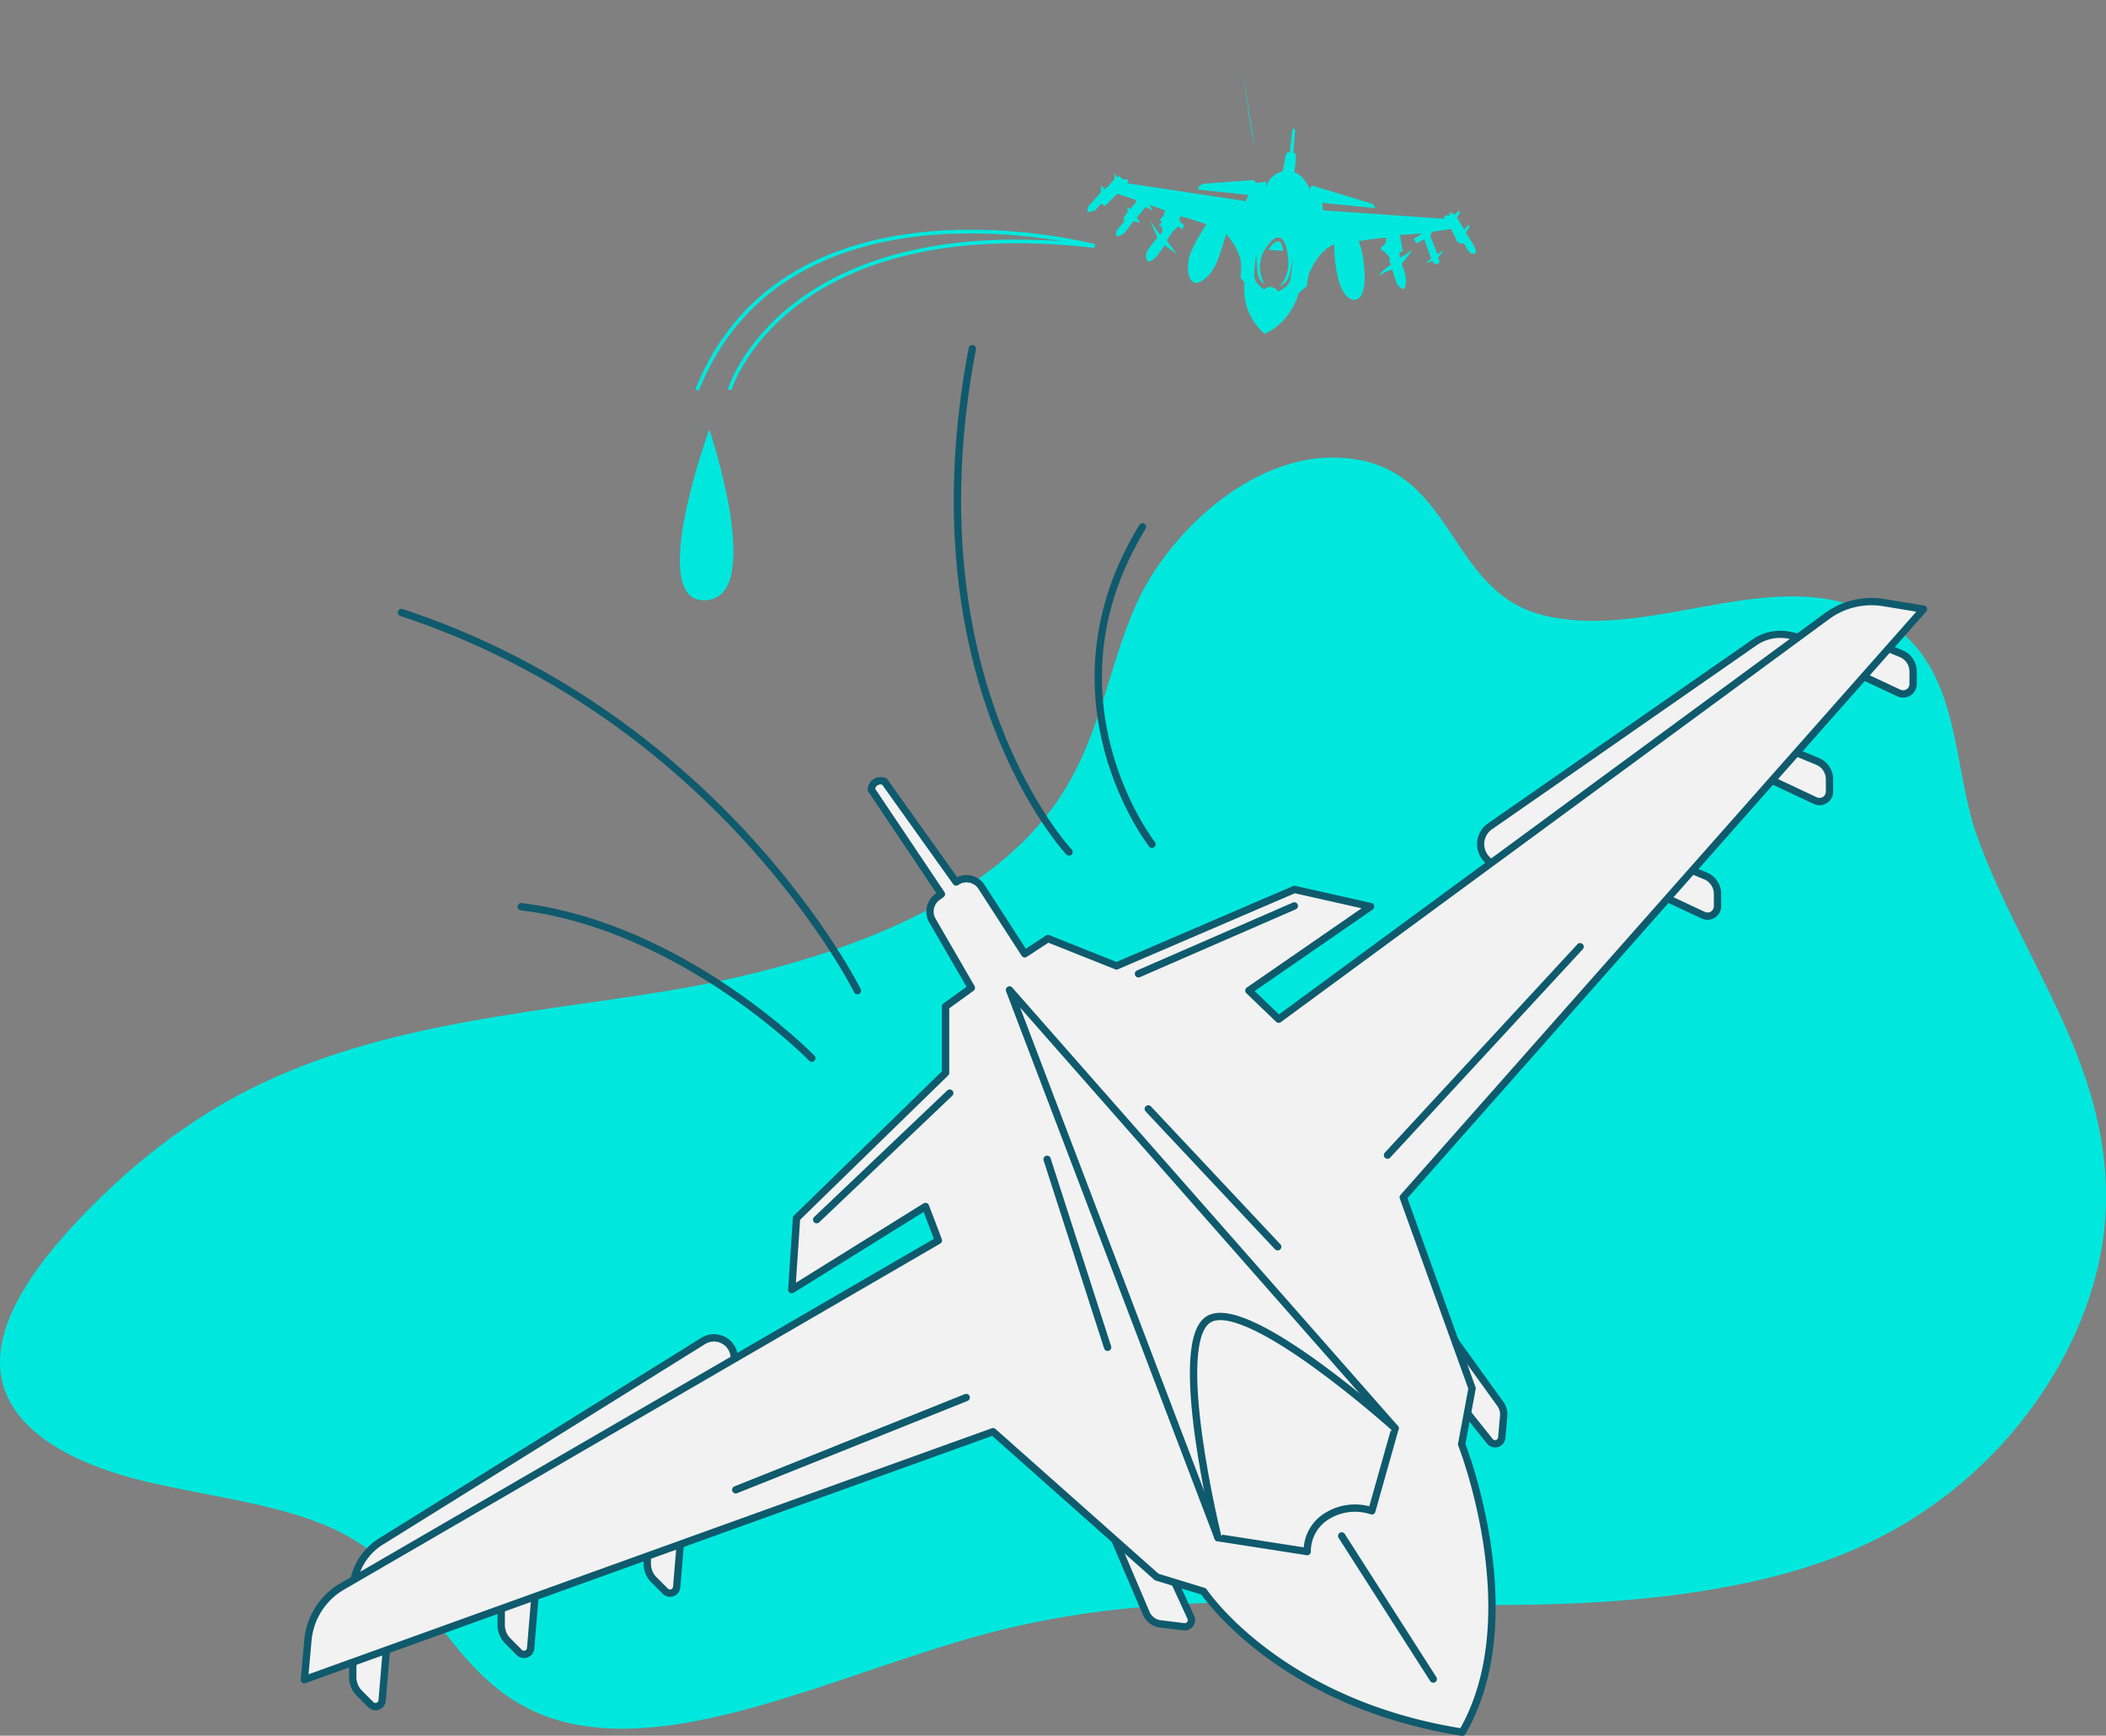
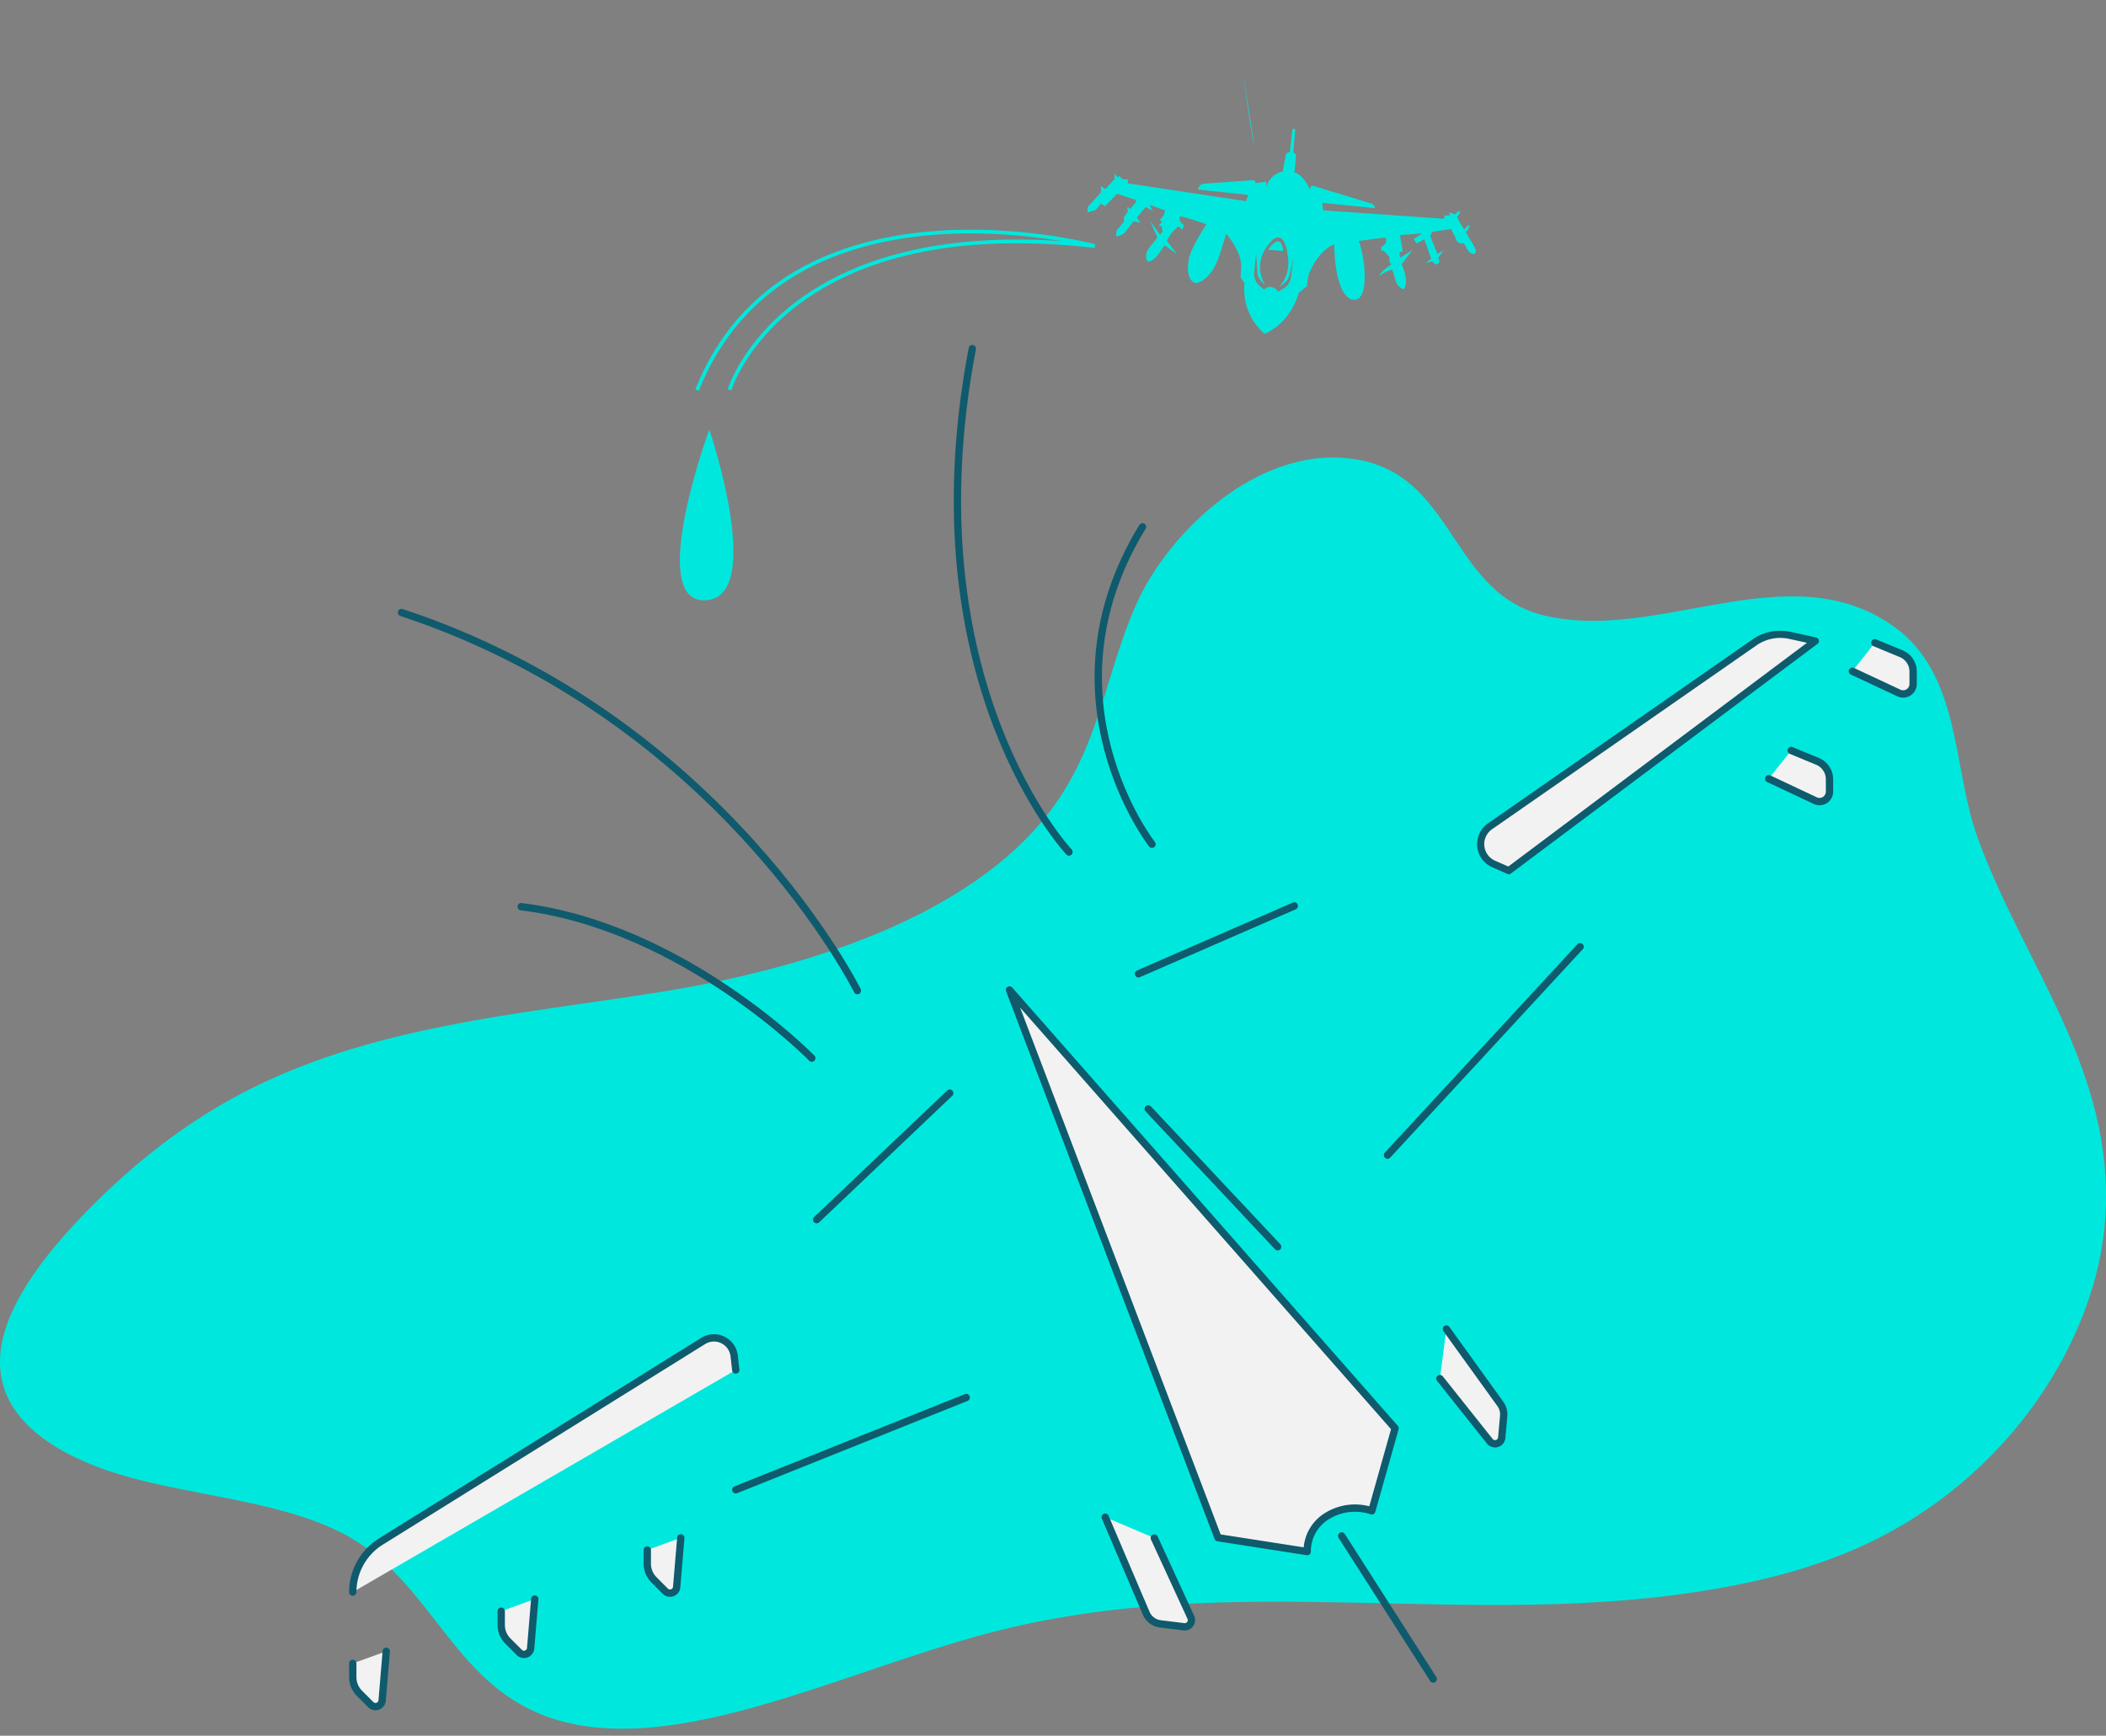
<svg xmlns="http://www.w3.org/2000/svg" viewBox="0 0 565.17 465.85">
  <rect x="0" y="0" width="565.17" height="465.85" fill="#808080" stroke="none" />
  <g>
    <g>
      <path d="M358.12,122.8c-22.92-.34-44.82,20.69-53.15,39.29s-9.76,38-23.2,55.66C260.17,246.18,216,260,177.61,266.18s-78.67,9-113.91,27.89C47.08,303,32.83,314.92,20.84,327.65,9.22,340-.89,354.3.06,367.28,1.28,383.79,19.81,393,39,397.6s40.75,6.44,55.9,15.6c21.82,13.18,27.43,39.9,53.82,48.18,32.67,10.24,76.63-12.46,116.3-23,66.6-17.64,128.94-.38,195.65-12,13.06-2.27,26.33-5.7,38.76-11.33C539.55,396.89,563,358.81,565,326.65c2.51-39.68-22.15-68-34.43-102.25-6.67-18.64-4.25-43.49-22.53-56.39-28.2-19.91-63.42,4.82-94.07-2.94C387.45,158.36,390.74,123.29,358.12,122.8Z" style="fill:#00e8dd" />
      <line x1="201.88" y1="109.08" x2="177.93" y2="126.67" style="fill:#00e8dd" />
      <path d="M177.72,106.55c.41.31,24.18,20.69,24.18,20.69" style="fill:#00e8dd" />
      <path d="M190.35,115.26s-17,46.42-1.14,45.86C205.66,160.53,190.35,115.26,190.35,115.26Z" style="fill:#00e8dd" />
      <path d="M344.31,67.29,340.48,67a5.2,5.2,0,0,1,2.2-2.14C344,64.37,344.31,67.29,344.31,67.29Z" style="fill:#00e8dd" />
      <path d="M394.7,64.57c-.76-1.22-1.3-2.14-1.3-2.14l1.05-1.7-.41-.34-1.13,1.23L391,58.34l.82-1.25-.39-.54-.9,1L388.87,57l.2.85-1.33-.06-.24.92-32.43-2.26-.24-2L369,55.86a1.43,1.43,0,0,0-1-1.24l-15.49-4.71a.71.71,0,0,0-.92.74l.05.47s-1.61-4.13-4.28-4.82c.17-1.11.34-3.27.42-4.42a.85.85,0,0,0-.7-.9l.49-6a.38.38,0,0,0-.33-.4h-.05a.37.37,0,0,0-.37.33l-.68,6-.31,0a.86.86,0,0,0-.76.68L344.23,46a6,6,0,0,0-4.43,4.2c0-.79,0-1.45,0-1.45l-2.88.4s0-.06,0-.09a.72.72,0,0,0-.77-.71l-13,.95a1.76,1.76,0,0,0-1.62,1.58L335,52.31,334.37,54l-31.75-4.8.14-1-1.43-.1-1.1-.91-.37.45-.75-1.22,0,1.66-2.51,2.71-1.15-.95,0,1.79-3.51,3.91-.14,1.49L294,56.4l1.49-1.79,1,.74L299.84,52l5,1.66v.6l-1.53,1.84-.75-.58.08,1.34-1,1.4,0,1.25-1.81,2.12a2.74,2.74,0,0,0-.22,1.8,4,4,0,0,0,2.17-.92l2.41-3.14,1.88.41-1-1.37,2.35-2.82,1.85.89-.76-1.5,4.18,1.5-.43,1.41L311.26,59l.54.58-.83,1,.8.18.22,1.41-.69.83-2.7-3.78,2,4.5-2.46,3.14s-1.22,1.87-.12,3.36c1.34,0,2.65-1.74,2.65-1.74l1.89-2.67,3.33,2.44-2.74-3.6a10.34,10.34,0,0,1,3.09-3.9l1.09.91.41-1.23s-1.77-.94-1-2.4a59.61,59.61,0,0,1,7,2.18s-3.93,6-4.59,8.87-.44,5.48,1,6.58,4.68-1.46,6.15-4.76,2.65-8.08,2.77-8.08,4.37,5,4,9.07l-.14,2.6L334,76a15.64,15.64,0,0,0,5.4,13.61c7.36-3.35,9.13-11,9.13-11l2.26-1.87a12.5,12.5,0,0,1,.49-3.3c.41-.9,2.64-6.29,6.83-7.87-.15,4.94,1.17,15,5.38,14.87s2.72-11.92,1.13-15.75c4.64-.67,7.25-.93,7.25-.93s.78,1.48-1.25,2.58c.06.42.11,1,.11,1l.53-.09,1.56,1.63.13,1.66.51.39S370.38,72.9,370.2,74a11,11,0,0,1,3.42-1.66l1.06,3.32a3.28,3.28,0,0,0,2,2c1.68-2.28-.55-6.76-.55-6.76l2.94-3.8-3.4,2.12-.1-1.54.88-.14-.76-4.46,6-.43-2.28,1.48.72,1.22,2.1-1.12,1.85,5.17-1.48,1.25,1.78-.56s.81,1.29,1.55.67,0-1.57,0-1.57l1.49-2-1.66,1-2-5,.48-.44-.09-.5,5.25-.8,1.26,2.46a1.64,1.64,0,0,0,2.16,1.34c.71,1.2.88,1.56.88,1.56s1.07,1.73,2,1.27S395.47,65.79,394.7,64.57Zm-48.27,9.8a4.18,4.18,0,0,1-2,3.08l-1.42.83A2.73,2.73,0,0,0,341.05,77a2.23,2.23,0,0,0-1.82.74l-1.17-1a4.15,4.15,0,0,1-1.48-3.61l.51-5.18.35,5.11a4.19,4.19,0,0,0,1.33,2.77l.79.73A9.14,9.14,0,0,1,340,66.16c3.94-5.68,5.31.18,5.45,1.46s1.29,5.82-2.32,9.48l1.25-.87a4.15,4.15,0,0,0,1.69-2.52L347.11,69Z" style="fill:#00e8dd" />
      <path d="M344.31,67.29,340.48,67a5.2,5.2,0,0,1,2.2-2.14C344,64.37,344.31,67.29,344.31,67.29Z" style="fill:#00e8dd" />
      <path d="M344.31,67.29,340.48,67a5.2,5.2,0,0,1,2.2-2.14C344,64.37,344.31,67.29,344.31,67.29Z" style="fill:#00e8dd" />
      <line x1="339.4" y1="89.56" x2="339.07" y2="92.45" style="fill:#00e8dd" />
      <path d="M195.78,104.61s14.46-48.09,98-38.58c0,0-82.52-22-106.72,38.67" style="fill:none;stroke:#00e8dd;stroke-miterlimit:10" />
      <line x1="359.93" y1="44.36" x2="370.89" y2="21.9" style="fill:#00e8dd" />
      <line x1="353.32" y1="32.41" x2="359.78" y2="10.62" style="fill:#00e8dd" />
      <path d="M336.56,38.7c-.54-1-3-19.08-3-19.08" style="fill:#00e8dd" />
      <line x1="344.32" y1="25.62" x2="344.12" style="fill:#00e8dd" />
      <line x1="325.01" y1="38.7" x2="321.23" y2="25.62" style="fill:#00e8dd" />
      <path d="M286.88,228.67s-43-45.74-25.95-135.1" style="fill:none;stroke:#0f5a6d;stroke-linecap:round;stroke-linejoin:round;stroke-width:1.965px" />
      <path d="M230.09,265.88S193.8,192.77,107.74,164.39" style="fill:none;stroke:#0f5a6d;stroke-linecap:round;stroke-linejoin:round;stroke-width:1.965px" />
      <path d="M217.86,284s-34.38-35.26-78-40.66" style="fill:none;stroke:#0f5a6d;stroke-linecap:round;stroke-linejoin:round;stroke-width:1.965px" />
      <path d="M309.15,226.59s-30.67-39.21-2.55-85.19" style="fill:none;stroke:#0f5a6d;stroke-linecap:round;stroke-linejoin:round;stroke-width:1.965px" />
      <path d="M388.15,356.69l14.5,20.13a4.78,4.78,0,0,1,.88,3.21l-.52,5.8a1.8,1.8,0,0,1-3.2,1L386.42,370" style="fill:#f2f2f2;stroke:#0f5a6d;stroke-linecap:round;stroke-linejoin:round;stroke-width:1.965px" />
      <path d="M309.77,412.78l9.8,21.29a1.8,1.8,0,0,1-1.85,2.54l-6.33-.78A4.77,4.77,0,0,1,307.6,433l-11-25.8" style="fill:#f2f2f2;stroke:#0f5a6d;stroke-linecap:round;stroke-linejoin:round;stroke-width:1.965px" />
      <path d="M503.13,172.52l7.09,2.93a5.18,5.18,0,0,1,3.19,4.78v3.32A2.68,2.68,0,0,1,509.6,186l-12.49-5.84" style="fill:#f2f2f2;stroke:#0f5a6d;stroke-linecap:round;stroke-linejoin:round;stroke-width:1.965px" />
      <path d="M480.69,201.42l7.08,2.93a5.2,5.2,0,0,1,3.2,4.79v3.32a2.68,2.68,0,0,1-3.82,2.42L474.66,209" style="fill:#f2f2f2;stroke:#0f5a6d;stroke-linecap:round;stroke-linejoin:round;stroke-width:1.965px" />
-       <path d="M450.63,232.17l7.08,2.93a5.18,5.18,0,0,1,3.2,4.79v3.32a2.67,2.67,0,0,1-3.81,2.42l-12.5-5.84" style="fill:#f2f2f2;stroke:#0f5a6d;stroke-linecap:round;stroke-linejoin:round;stroke-width:1.965px" />
      <path d="M404.9,233.67l-4.06-1.79a5.81,5.81,0,0,1-1-10.09l71-49.38a12.14,12.14,0,0,1,9.51-1.88l6.82,1.5Z" style="fill:#f2f2f2;stroke:#0f5a6d;stroke-linecap:round;stroke-linejoin:round;stroke-width:1.919px" />
      <path d="M94.67,427.31h0a16,16,0,0,1,7.53-13.57l86.51-53.84a5.46,5.46,0,0,1,8.31,4l.43,3.79" style="fill:#f2f2f2;stroke:#0f5a6d;stroke-linecap:round;stroke-linejoin:round;stroke-width:1.965px" />
      <path d="M94.67,446.44v3.7a6.09,6.09,0,0,0,1.78,4.31l3.1,3.11a1.79,1.79,0,0,0,3-1.12l1.11-13.25" style="fill:#f2f2f2;stroke:#0f5a6d;stroke-linecap:round;stroke-linejoin:round;stroke-width:1.965px" />
      <path d="M134.51,432.43v3.7a6.09,6.09,0,0,0,1.78,4.3l3.11,3.11a1.79,1.79,0,0,0,3-1.11l1.11-13.26" style="fill:#f2f2f2;stroke:#0f5a6d;stroke-linecap:round;stroke-linejoin:round;stroke-width:1.965px" />
      <path d="M173.71,416v3.7a6.09,6.09,0,0,0,1.78,4.3l3.1,3.11a1.79,1.79,0,0,0,3-1.12l1.11-13.25" style="fill:#f2f2f2;stroke:#0f5a6d;stroke-linecap:round;stroke-linejoin:round;stroke-width:1.965px" />
-       <path d="M343.15,273.54,490.26,165.39a20.2,20.2,0,0,1,15.24-3.66l10.68,1.76L376.58,321.35l18.47,51.28-2.8,15s18.2,46.19.17,77.27c-49.54-7.81-69.4-37.78-69.4-37.78l-12.61-3.87-43.92-39L81.69,450.81l.94-10.56a18.62,18.62,0,0,1,9.2-14.46l160-92.87-3.47-9.11-35.88,22.31,1.28-19.18,40-39V270.12l6.92-5-10.46-18.06a4.8,4.8,0,0,1,1.32-6.28l1.1-.81-18.78-28h0a2.42,2.42,0,0,1,2.75-2.4l.68.1,19.3,27.05h0a4.81,4.81,0,0,1,6.81,1.31L275,256l6.24-4.09,18.39,7.33,47.76-20.52,20.42,4.59-32.66,22.55Z" style="fill:#f2f2f2;stroke:#0f5a6d;stroke-linecap:round;stroke-linejoin:round;stroke-width:1.965px" />
      <path d="M368.14,405.5a14.21,14.21,0,0,0-11.7,1.21,11.06,11.06,0,0,0-5.64,9.72l-23.94-3.73-55.95-147L374.39,383.33Z" style="fill:#f2f2f2;stroke:#0f5a6d;stroke-linecap:round;stroke-linejoin:round;stroke-width:1.965px" />
-       <line x1="281" y1="311.14" x2="297.24" y2="361.6" style="fill:#f2f2f2;stroke:#0f5a6d;stroke-linecap:round;stroke-linejoin:round;stroke-width:1.965px" />
      <line x1="308.15" y1="297.62" x2="342.88" y2="334.62" style="fill:#f2f2f2;stroke:#0f5a6d;stroke-linecap:round;stroke-linejoin:round;stroke-width:1.965px" />
      <line x1="360.06" y1="412.23" x2="384.63" y2="450.64" style="fill:#f2f2f2;stroke:#0f5a6d;stroke-linecap:round;stroke-linejoin:round;stroke-width:1.965px" />
-       <path d="M326.86,412.7s-13.18-53.39-2.17-58.8,49.7,29.43,49.7,29.43" style="fill:#f2f2f2;stroke:#0f5a6d;stroke-linecap:round;stroke-linejoin:round;stroke-width:1.965px" />
      <line x1="372.35" y1="310.03" x2="424.04" y2="254.09" style="fill:#f2f2f2;stroke:#0f5a6d;stroke-linecap:round;stroke-linejoin:round;stroke-width:1.965px" />
      <line x1="259.29" y1="375.08" x2="197.45" y2="399.85" style="fill:#f2f2f2;stroke:#0f5a6d;stroke-linecap:round;stroke-linejoin:round;stroke-width:1.965px" />
      <line x1="219.16" y1="327.35" x2="254.88" y2="293.38" style="fill:#f2f2f2;stroke:#0f5a6d;stroke-linecap:round;stroke-linejoin:round;stroke-width:1.965px" />
      <line x1="305.52" y1="261.36" x2="347.35" y2="243.14" style="fill:#f2f2f2;stroke:#0f5a6d;stroke-linecap:round;stroke-linejoin:round;stroke-width:1.965px" />
    </g>
  </g>
</svg>